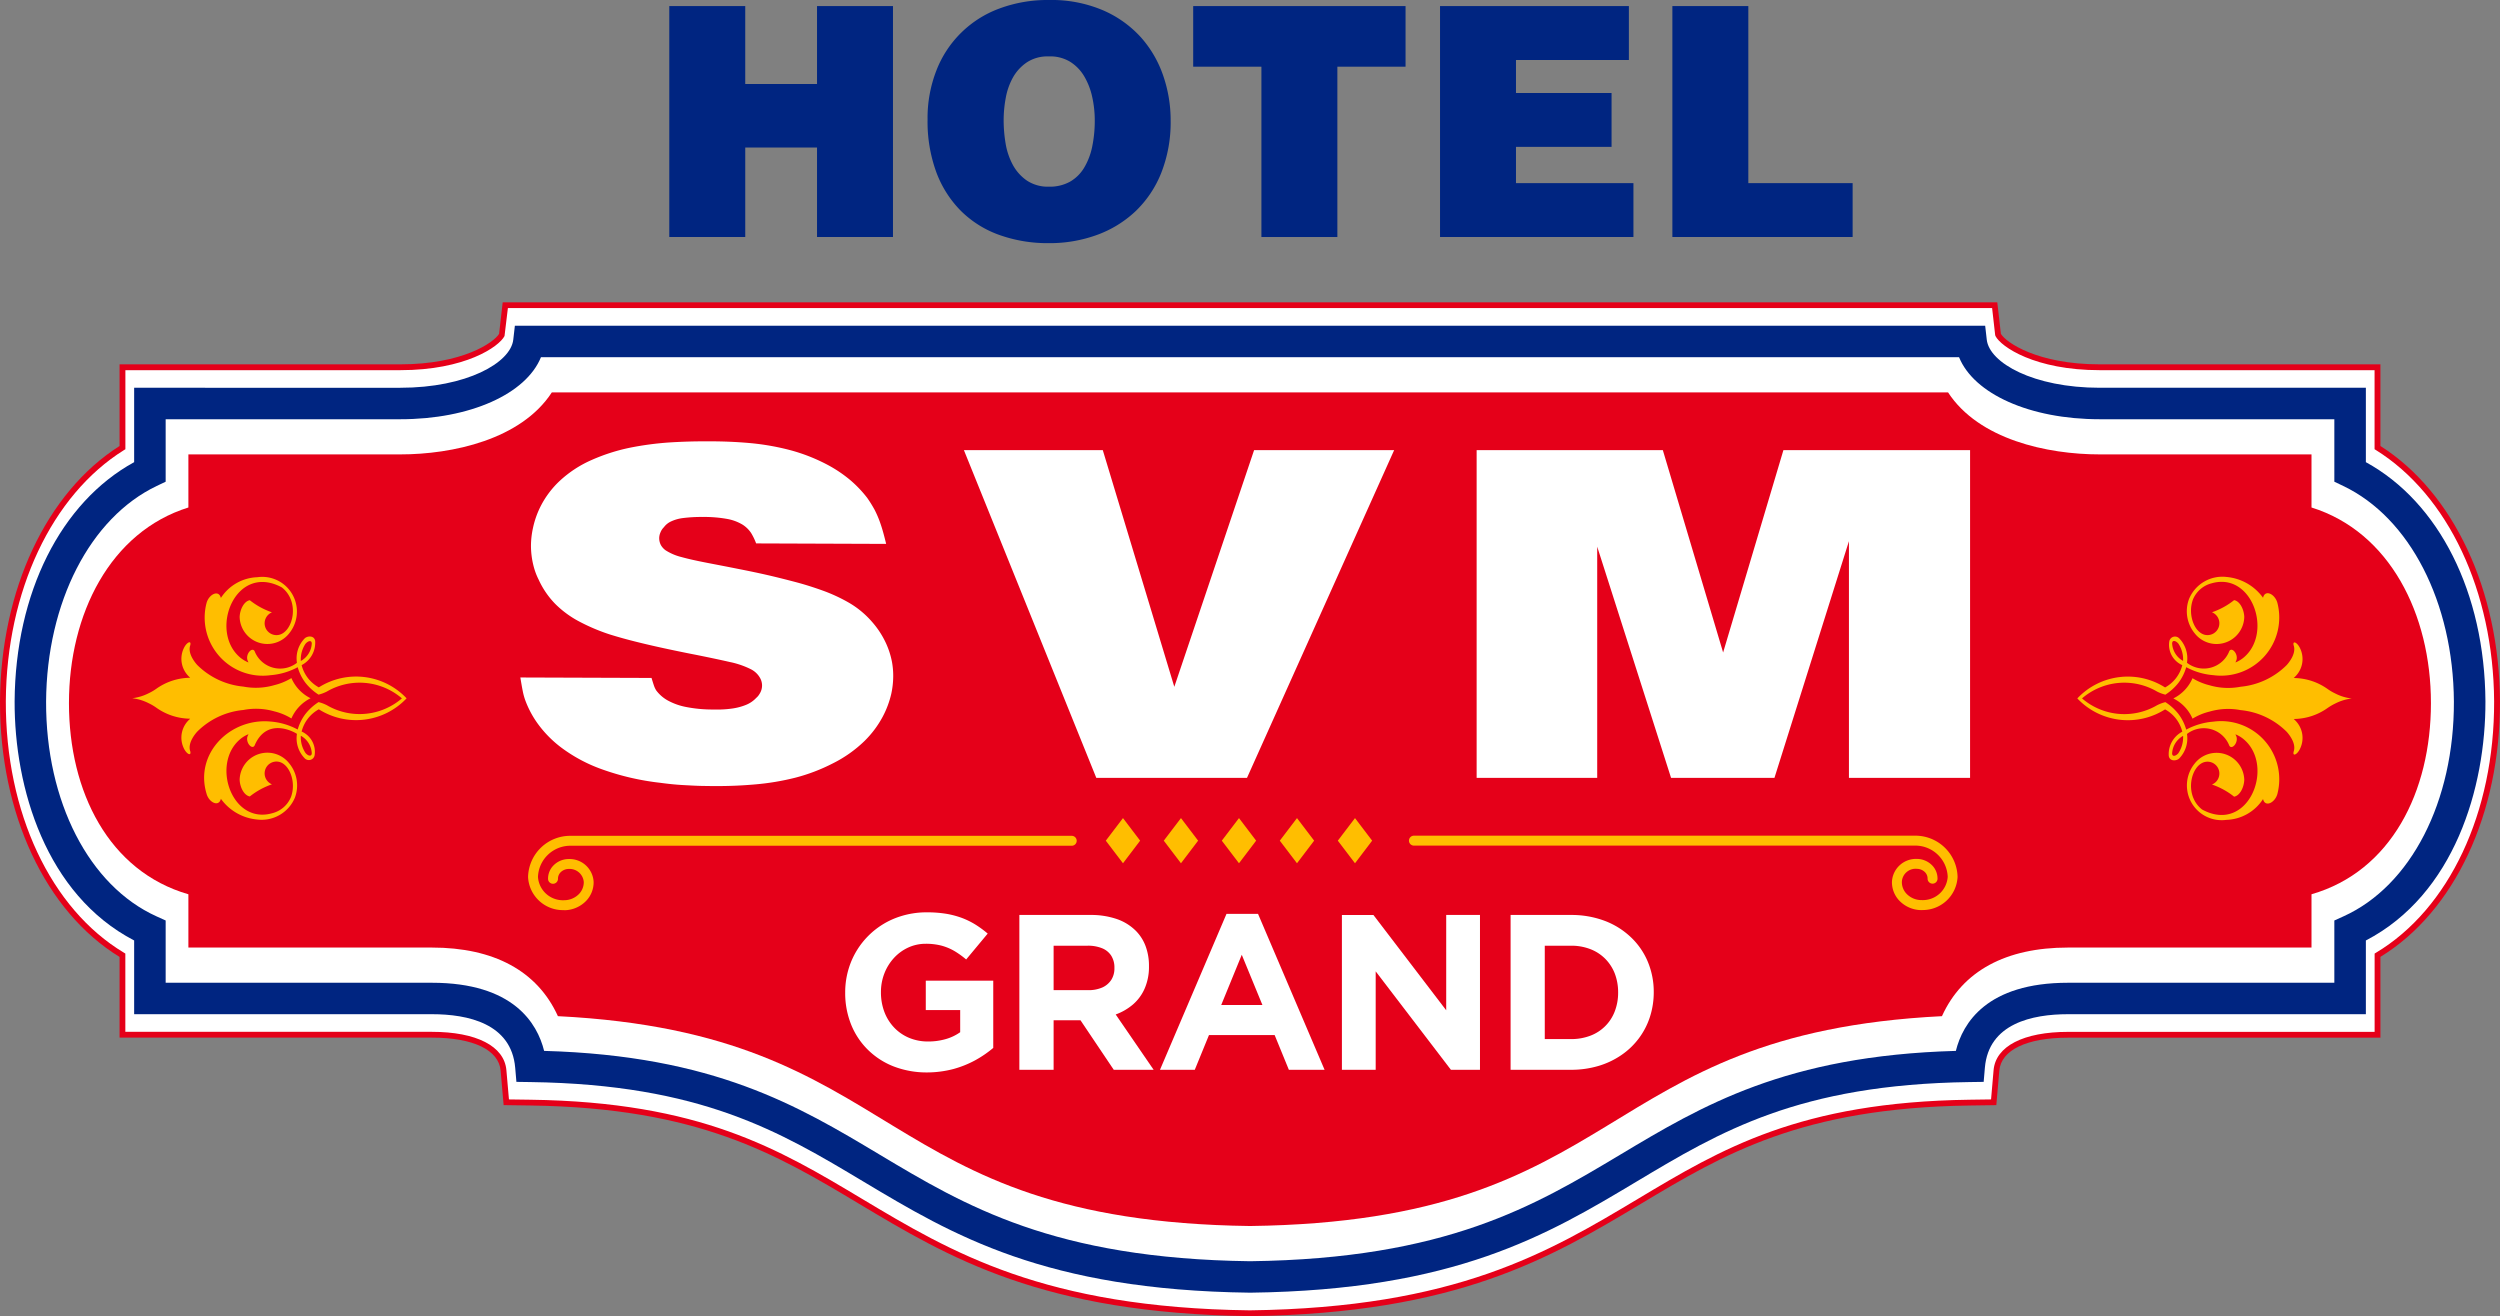
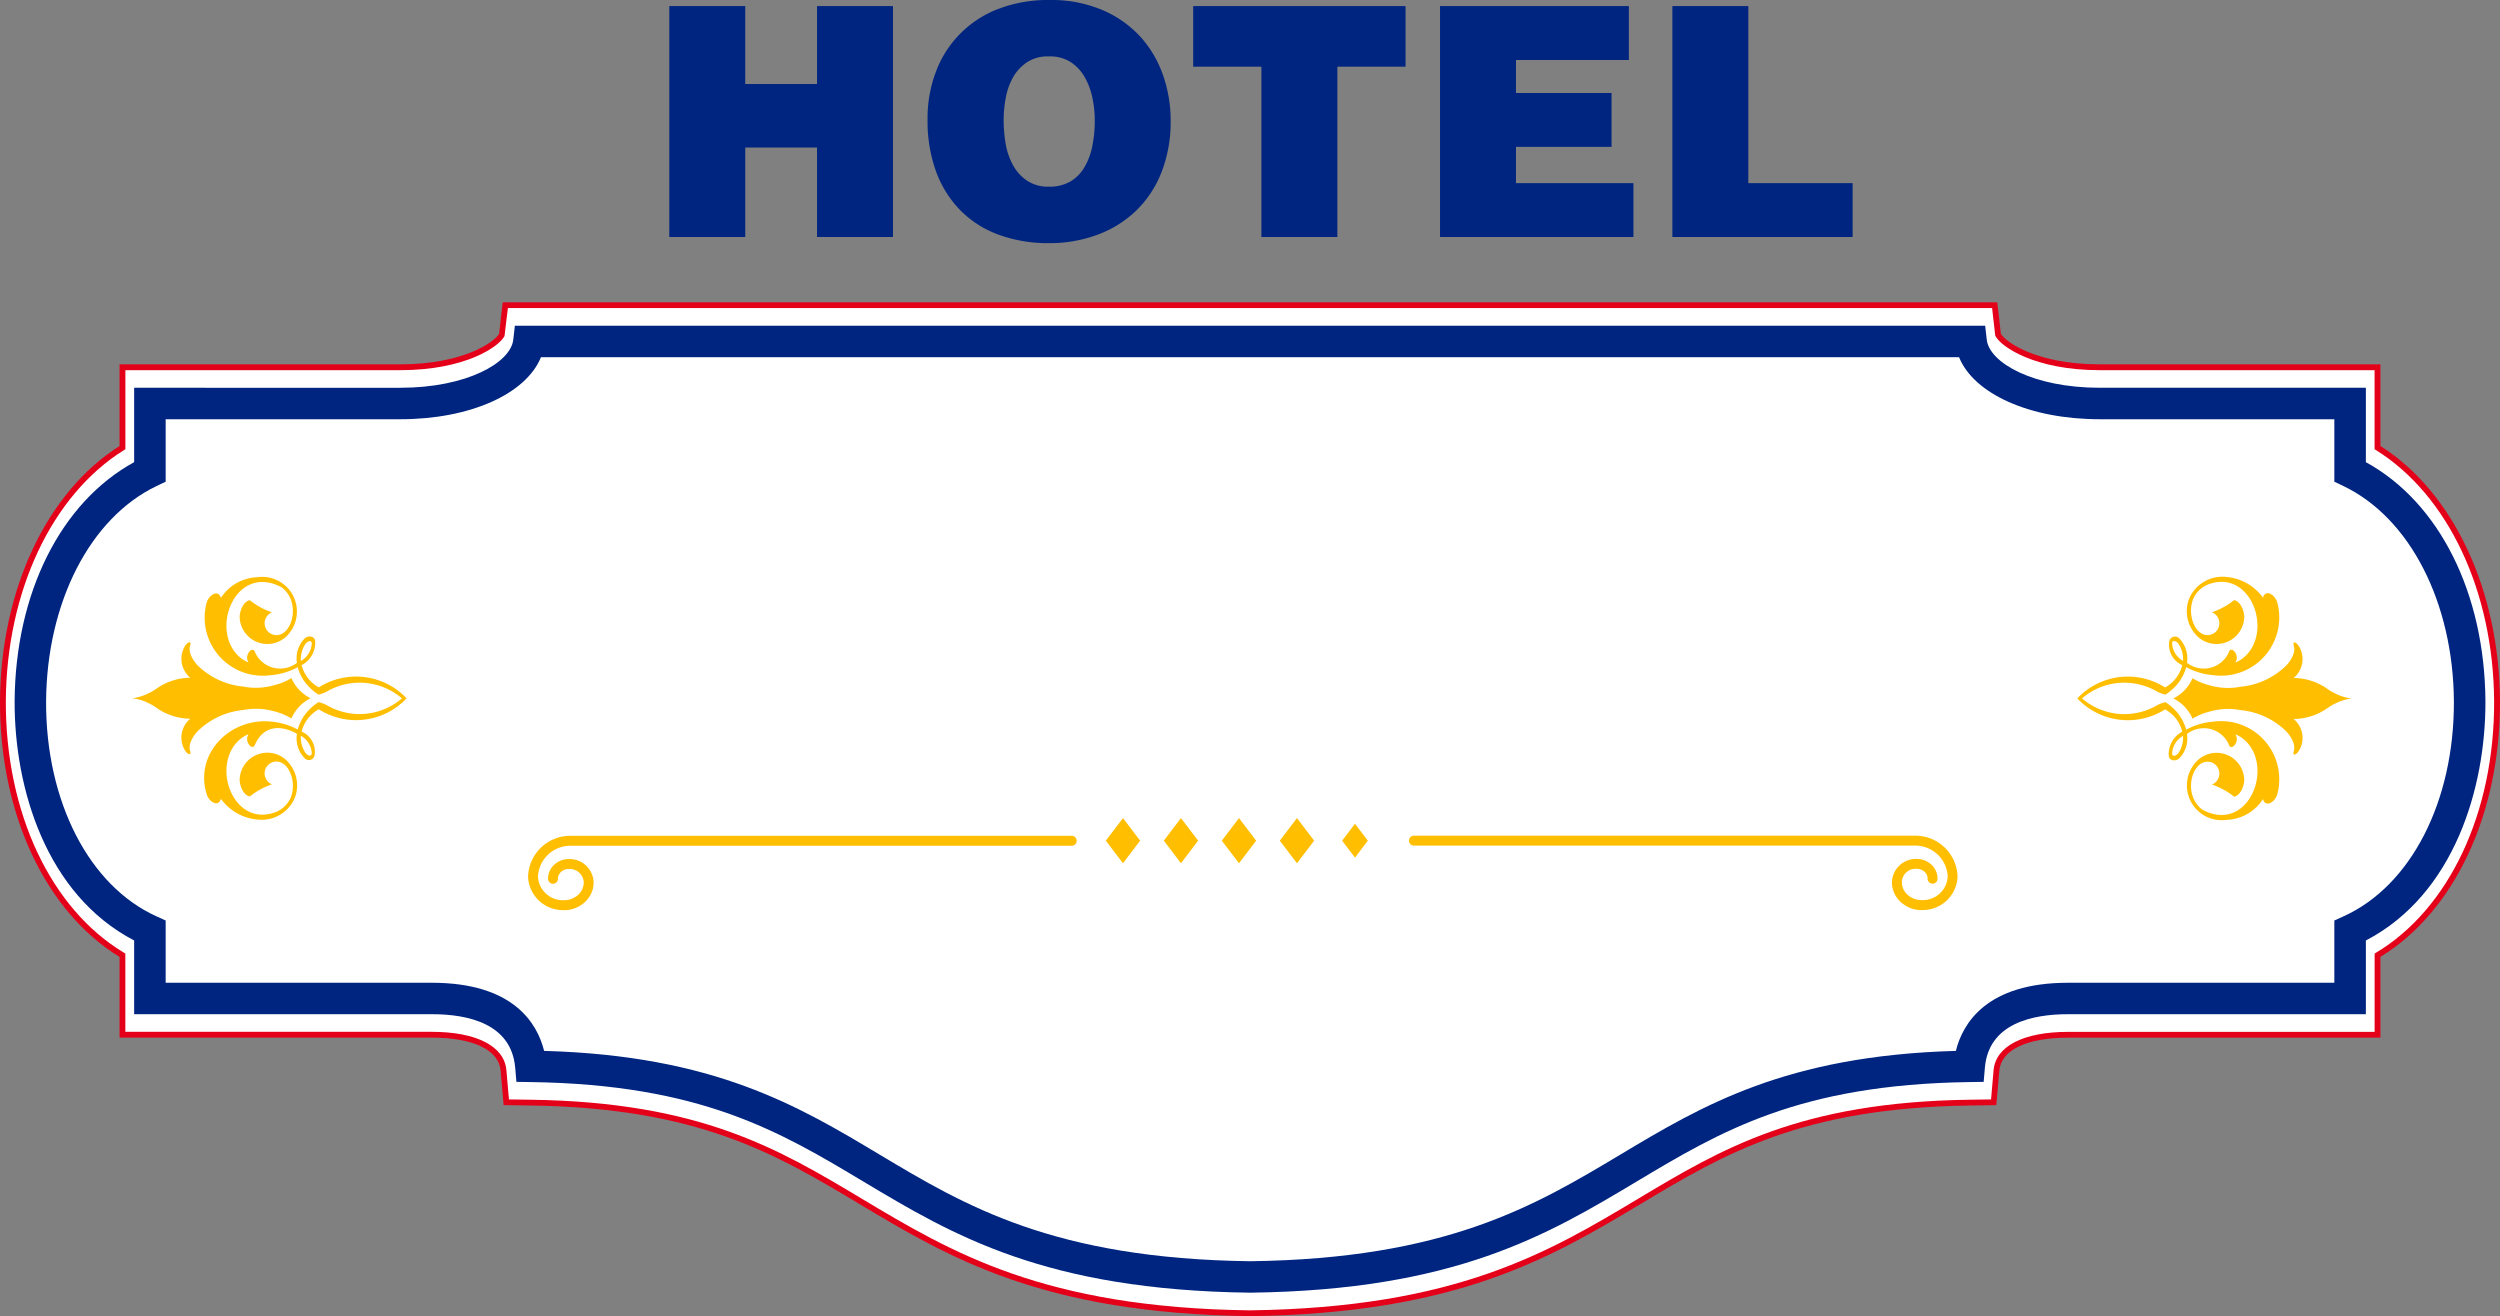
<svg xmlns="http://www.w3.org/2000/svg" id="Logo" width="182.467" height="96.061" viewBox="0 0 182.467 96.061">
  <rect x="0" y="0" width="182.467" height="96.061" fill="#808080" stroke="none" />
  <defs>
    <clipPath id="clip-path">
      <rect id="Rectangle_4496" data-name="Rectangle 4496" width="182.467" height="96.061" fill="none" />
    </clipPath>
  </defs>
  <g id="Group_1616" data-name="Group 1616" clip-path="url(#clip-path)">
    <path id="Path_1956" data-name="Path 1956" d="M36.842,18.293,36.6,20.449c-.335.653-2.664,2.374-7.419,2.374H8.9v5.864C3.609,31.987.229,39.055.175,47.19.149,55.436,3.528,62.516,8.9,65.736v5.806H31.485c3.134,0,5.089.973,5.23,2.6l.2,2.322,1.768.026c12.338.172,18.031,3.579,24.058,7.187,6.567,3.929,13.355,7.994,28.436,8.185,15.12-.191,21.909-4.256,28.475-8.185,6.027-3.608,11.72-7.015,24.058-7.187l1.768-.026.2-2.322c.14-1.632,2.094-2.6,5.229-2.6H173.49V65.736c5.374-3.221,8.754-10.3,8.727-18.535-.054-8.145-3.433-15.215-8.727-18.513V22.824H153.215c-4.755,0-7.084-1.722-7.419-2.374l-.246-2.156Z" transform="translate(0.038 3.982)" fill="#fff" />
    <path id="Path_1957" data-name="Path 1957" d="M91.217,92.117C76.075,91.925,69.261,87.846,62.67,83.9,56.665,80.307,51,76.915,38.717,76.744l-1.959-.028L36.539,74.2c-.129-1.509-2.005-2.41-5.018-2.41H8.726V65.9C3.314,62.586-.026,55.448,0,47.227c.054-8.113,3.394-15.234,8.726-18.619V22.649H29.215c4.556,0,6.843-1.6,7.213-2.227l.262-2.3H145.776l.262,2.3c.37.627,2.658,2.227,7.213,2.227H173.74v5.959c5.333,3.385,8.673,10.51,8.727,18.63.026,8.213-3.314,15.347-8.727,18.657v5.9h-22.8c-3.012,0-4.888.9-5.017,2.41l-.218,2.513-1.959.028c-12.28.17-17.948,3.563-23.95,7.155-6.594,3.946-13.408,8.026-28.583,8.218M37.147,76.3l1.576.022c12.393.172,18.11,3.593,24.162,7.215,6.546,3.918,13.31,7.967,28.332,8.158,15.055-.191,21.82-4.24,28.362-8.156,6.054-3.624,11.771-7.045,24.166-7.217l1.576-.022.184-2.13c.15-1.753,2.183-2.8,5.44-2.8h22.371V65.655l.1-.062c5.344-3.2,8.649-10.237,8.622-18.354-.051-8.026-3.357-15.05-8.626-18.333l-.1-.062V23.075H153.252c-4.738,0-7.209-1.711-7.608-2.49l-.023-.073-.223-1.968H37.069l-.246,2.04c-.4.781-2.869,2.491-7.608,2.491H9.152v5.769l-.1.062C3.783,32.189.477,39.21.425,47.23.4,55.351,3.7,62.388,9.048,65.593l.1.062v5.712h22.37c3.257,0,5.291,1.047,5.442,2.8Z" transform="translate(0 3.943)" fill="#e50019" />
-     <path id="Path_1958" data-name="Path 1958" d="M167.809,31.921V28.046H152.346c-3.816,0-8.822-1.084-11.064-4.526H39.377c-2.24,3.442-7.249,4.526-11.064,4.526H12.85v3.875C7.154,33.7,4.133,39.689,4.133,46.2c0,6.469,2.909,12.276,8.717,13.951V64.04h17.77c4.514,0,7.7,1.7,9.2,5.008C65.415,70.333,62.612,84,90.337,84.364c27.725-.362,24.907-14.031,50.5-15.316,1.5-3.31,4.686-5.008,9.2-5.008h17.772V60.151c5.808-1.674,8.717-7.481,8.717-13.951,0-6.511-3.021-12.5-8.717-14.279" transform="translate(0.9 5.119)" fill="#e50019" />
    <path id="Path_1959" data-name="Path 1959" d="M91.057,90.1c-15-.19-21.727-4.218-28.234-8.112-6.088-3.644-11.838-7.086-24.289-7.26L37.5,74.713l-.089-1.034c-.278-3.228-3.458-3.905-6.076-3.905H9.6V64.393C3.154,61.036.857,53.254.876,46.942.927,39.02,4.251,32.414,9.6,29.483v-5.43H29.023c4.85,0,8.057-1.823,8.248-3.51l.117-1.019H144.7l.116,1.019c.191,1.688,3.4,3.51,8.248,3.51h19.422v5.43c5.35,2.931,8.675,9.537,8.727,17.454.019,6.317-2.278,14.1-8.727,17.456v5.381H150.753c-2.618,0-5.8.677-6.074,3.905l-.089,1.034-1.039.015c-12.452.174-18.2,3.615-24.29,7.26-6.507,3.894-13.237,7.922-28.206,8.112M39.523,72.452C51.944,72.8,58.072,76.468,64,80.017c6.245,3.738,12.705,7.6,27.054,7.787,14.321-.183,20.78-4.049,27.027-7.787,5.93-3.549,12.057-7.217,24.48-7.565.5-2.016,2.248-4.973,8.19-4.973h19.434V62.935l.675-.306c4.914-2.225,8.075-8.379,8.051-15.68-.046-7.234-3.216-13.409-8.073-15.728l-.653-.312V26.35H153.061c-5.11,0-9.182-1.852-10.268-4.53H39.293c-1.086,2.678-5.158,4.53-10.27,4.53H11.9v4.559l-.654.312c-4.856,2.318-8.026,8.494-8.073,15.732-.023,7.3,3.138,13.451,8.051,15.676l.676.306v4.544H31.331c5.943,0,7.692,2.956,8.192,4.973" transform="translate(0.191 4.249)" fill="#002581" />
    <path id="Path_1960" data-name="Path 1960" d="M34.272,55.522a2.544,2.544,0,0,1-2.619-2.415A3.078,3.078,0,0,1,34.78,50.1H71.333a.362.362,0,0,1,0,.725H34.8A2.364,2.364,0,0,0,32.376,53.1a1.824,1.824,0,0,0,1.92,1.7,1.515,1.515,0,0,0,1.063-.443,1.241,1.241,0,0,0,.36-.879,1.037,1.037,0,0,0-1.1-.96.836.836,0,0,0-.591.245.659.659,0,0,0-.192.469.362.362,0,0,1-.725.011,1.377,1.377,0,0,1,.4-.985,1.566,1.566,0,0,1,1.1-.464h.027a1.759,1.759,0,0,1,1.8,1.673,1.956,1.956,0,0,1-.565,1.4,2.25,2.25,0,0,1-1.574.664Z" transform="translate(6.889 10.904)" fill="#ffbe00" />
    <path id="Path_1961" data-name="Path 1961" d="M67.48,49.376l-.94,1.235.94,1.236.938-1.236Z" transform="translate(14.483 10.747)" fill="#ffbe00" />
    <path id="Path_1962" data-name="Path 1962" d="M67.48,49.376l-.94,1.235.94,1.236.938-1.236Z" transform="translate(14.483 10.747)" fill="none" stroke="#ffbe00" stroke-width="0.5" />
    <path id="Path_1963" data-name="Path 1963" d="M121.876,55.522h-.033a2.25,2.25,0,0,1-1.574-.664,1.95,1.95,0,0,1-.564-1.4,1.755,1.755,0,0,1,1.8-1.673h.027a1.569,1.569,0,0,1,1.1.464,1.377,1.377,0,0,1,.4.985.361.361,0,0,1-.362.357h-.006a.363.363,0,0,1-.357-.368.659.659,0,0,0-.192-.469.836.836,0,0,0-.591-.245,1,1,0,0,0-1.095.96,1.235,1.235,0,0,0,.359.879,1.513,1.513,0,0,0,1.063.443h.024a1.821,1.821,0,0,0,1.9-1.7,2.369,2.369,0,0,0-2.438-2.276H84.816a.362.362,0,0,1,0-.725H121.35a3.082,3.082,0,0,1,3.145,3.011,2.544,2.544,0,0,1-2.619,2.415" transform="translate(18.382 10.904)" fill="#ffbe00" />
    <path id="Path_1964" data-name="Path 1964" d="M16.12,34.6a3.3,3.3,0,0,0-2.662,1.516c-.152-.638-.874-.264-1.046.367A4.239,4.239,0,0,0,17.09,41.75a4.992,4.992,0,0,0,1.976-.582,3.451,3.451,0,0,0,.57,1.145,3.862,3.862,0,0,0,.951.858,2.858,2.858,0,0,0,.609-.228,4.736,4.736,0,0,1,5.475.5,4.736,4.736,0,0,1-5.475.5,2.858,2.858,0,0,0-.609-.228,3.863,3.863,0,0,0-.951.86,3.424,3.424,0,0,0-.57,1.143,5,5,0,0,0-1.976-.583c-2.948-.282-5.57,2.326-4.677,5.269.172.632.894,1,1.046.368a3.676,3.676,0,0,0,2.662,1.515,2.632,2.632,0,0,0,2.737-1.591,2.541,2.541,0,0,0-.42-2.521,2.024,2.024,0,0,0-3.61,1.207c.019.543.323,1.148.742,1.22a5.372,5.372,0,0,1,1.616-.885.864.864,0,0,1,.513-1.643c.781.178,1.274,1.492.875,2.57a2.007,2.007,0,0,1-1.37,1.182c-2.946.839-4.466-3.582-2.356-5.388a2.216,2.216,0,0,1,.626-.38l-.056.121c-.209.493.38,1.118.532.632.894-1.977,2.8-.953,3.06-.777a2.086,2.086,0,0,0,.571,1.788.425.425,0,0,0,.721-.24,1.618,1.618,0,0,0-.95-1.718,2.565,2.565,0,0,1,1.255-1.624,5.068,5.068,0,0,0,6.406-.8,5.073,5.073,0,0,0-6.406-.8,2.561,2.561,0,0,1-1.255-1.623,1.854,1.854,0,0,0,.989-1.757c-.057-.416-.55-.392-.76-.2a2.086,2.086,0,0,0-.571,1.788,2,2,0,0,1-3.06-.777c-.152-.485-.742.139-.532.632l.056.119a2.243,2.243,0,0,1-.626-.377c-2.282-1.946-.324-6.93,3.06-5.1,1.349,1.056.817,3.235-.209,3.462a.864.864,0,0,1-.513-1.643,5.42,5.42,0,0,1-1.616-.884c-.419.069-.722.675-.742,1.219a2.024,2.024,0,0,0,3.61,1.207A2.531,2.531,0,0,0,16.12,34.6M20.092,47.46c-.018.264-.291.17-.457-.032a2.064,2.064,0,0,1-.342-1.257,1.553,1.553,0,0,1,.8,1.288m-.457-8c.166-.2.438-.3.457-.032a1.556,1.556,0,0,1-.8,1.288,2.056,2.056,0,0,1,.342-1.257" transform="translate(2.663 7.529)" fill="#ffbe00" />
    <path id="Path_1965" data-name="Path 1965" d="M12.154,46.435c-.2-.619.424-1.313.514-1.414a5.49,5.49,0,0,1,3.367-1.581,4.822,4.822,0,0,1,2.26.1,4.372,4.372,0,0,1,1.248.518,2.951,2.951,0,0,1,1.4-1.475,2.945,2.945,0,0,1-1.4-1.472,4.394,4.394,0,0,1-1.248.515,4.806,4.806,0,0,1-2.26.106,5.5,5.5,0,0,1-3.367-1.579c-.09-.1-.716-.8-.514-1.416.121-.416-.265-.259-.481.228a1.8,1.8,0,0,0,.481,2.116.808.808,0,0,1-.1.009,4.329,4.329,0,0,0-2.37.8,3.707,3.707,0,0,1-.547.321,3.569,3.569,0,0,1-1.21.37,3.564,3.564,0,0,1,1.21.371,3.6,3.6,0,0,1,.547.321,4.329,4.329,0,0,0,2.37.8.47.47,0,0,1,.1.01,1.794,1.794,0,0,0-.481,2.115c.216.486.6.644.481.226" transform="translate(1.726 8.38)" fill="#ffbe00" />
    <path id="Path_1966" data-name="Path 1966" d="M135.408,52.314a3.3,3.3,0,0,0,2.662-1.52c.152.639.873.264,1.046-.368a4.245,4.245,0,0,0-4.677-5.28,5.016,5.016,0,0,0-1.976.582,3.468,3.468,0,0,0-.57-1.146,3.876,3.876,0,0,0-.95-.861,2.81,2.81,0,0,0-.609.228,4.727,4.727,0,0,1-5.475-.5,4.728,4.728,0,0,1,5.475-.5,2.811,2.811,0,0,0,.609.228,3.876,3.876,0,0,0,.95-.861,3.445,3.445,0,0,0,.57-1.146,5,5,0,0,0,1.976.583,4.246,4.246,0,0,0,4.677-5.28c-.173-.634-.894-1.008-1.046-.369a3.678,3.678,0,0,0-2.662-1.518,2.633,2.633,0,0,0-2.737,1.6,2.55,2.55,0,0,0,.42,2.525A2.023,2.023,0,0,0,136.7,37.5c-.019-.546-.323-1.153-.742-1.223a5.338,5.338,0,0,1-1.616.886.865.865,0,0,1-.513,1.646c-.779-.177-1.274-1.494-.875-2.577a2.013,2.013,0,0,1,1.37-1.185c2.945-.841,4.468,3.591,2.356,5.4a2.284,2.284,0,0,1-.626.38l.056-.122c.209-.493-.38-1.119-.532-.633a2,2,0,0,1-3.059.779,2.1,2.1,0,0,0-.572-1.791.425.425,0,0,0-.721.24,1.621,1.621,0,0,0,.95,1.722,2.564,2.564,0,0,1-1.255,1.628,5.062,5.062,0,0,0-6.406.8,5.069,5.069,0,0,0,6.406.8,2.564,2.564,0,0,1,1.255,1.627,1.854,1.854,0,0,0-.988,1.76c.056.418.549.393.759.2a2.1,2.1,0,0,0,.572-1.792,2,2,0,0,1,3.059.779c.152.487.742-.14.532-.633l-.056-.121a2.226,2.226,0,0,1,.626.38c2.282,1.949.324,6.946-3.059,5.109-1.35-1.057-.818-3.243.208-3.47a.865.865,0,0,1,.513,1.646,5.393,5.393,0,0,1,1.616.886c.419-.069.722-.677.742-1.221a2.023,2.023,0,0,0-3.61-1.209,2.537,2.537,0,0,0,2.317,4.122m-3.972-12.89c.018-.267.291-.172.457.03a2.072,2.072,0,0,1,.342,1.26,1.561,1.561,0,0,1-.8-1.291m.457,8.023c-.166.2-.438.3-.457.03a1.561,1.561,0,0,1,.8-1.291,2.072,2.072,0,0,1-.342,1.26" transform="translate(27.102 7.525)" fill="#ffbe00" />
    <path id="Path_1967" data-name="Path 1967" d="M139.06,38.743c.2.62-.426,1.316-.514,1.417a5.493,5.493,0,0,1-3.368,1.584,4.8,4.8,0,0,1-2.259-.106,4.372,4.372,0,0,1-1.248-.518,2.954,2.954,0,0,1-1.4,1.477,2.954,2.954,0,0,1,1.4,1.477,4.336,4.336,0,0,1,1.248-.518,4.816,4.816,0,0,1,2.259-.107,5.512,5.512,0,0,1,3.368,1.584c.088.1.716.8.514,1.419-.122.419.265.261.48-.229a1.8,1.8,0,0,0-.48-2.12.6.6,0,0,1,.1-.009,4.324,4.324,0,0,0,2.37-.8,3.952,3.952,0,0,1,.547-.321,3.573,3.573,0,0,1,1.212-.371,3.542,3.542,0,0,1-1.212-.373,3.594,3.594,0,0,1-.547-.321,4.322,4.322,0,0,0-2.37-.8.556.556,0,0,1-.1-.01,1.8,1.8,0,0,0,.48-2.12c-.214-.488-.6-.645-.48-.228" transform="translate(28.354 8.38)" fill="#ffbe00" />
    <path id="Path_1968" data-name="Path 1968" d="M56.623,66.372a7.626,7.626,0,0,0,1.919-.245,7.43,7.43,0,0,0,1.612-.645,8.019,8.019,0,0,0,1.313-.9V59.673H56.543v2.147h2.511v1.615a3.432,3.432,0,0,1-1.073.508,4.579,4.579,0,0,1-1.276.17,3.554,3.554,0,0,1-1.386-.269,3.221,3.221,0,0,1-1.085-.748,3.4,3.4,0,0,1-.711-1.136,4.022,4.022,0,0,1-.253-1.431V60.5a3.736,3.736,0,0,1,.253-1.361,3.591,3.591,0,0,1,.694-1.119,3.264,3.264,0,0,1,1.035-.759,3.033,3.033,0,0,1,1.274-.28,4.554,4.554,0,0,1,1.158.135,3.844,3.844,0,0,1,.94.39,6.289,6.289,0,0,1,.866.621l1.572-1.889a7.47,7.47,0,0,0-.907-.665,5.7,5.7,0,0,0-1-.487,6.373,6.373,0,0,0-1.159-.3,8.832,8.832,0,0,0-1.391-.1,6.246,6.246,0,0,0-1.935.3,5.75,5.75,0,0,0-3.72,3.7,5.929,5.929,0,0,0-.289,1.841v.032a6.152,6.152,0,0,0,.433,2.317A5.4,5.4,0,0,0,52.32,64.72,5.54,5.54,0,0,0,54.2,65.934a6.681,6.681,0,0,0,2.422.438" transform="translate(11.027 11.902)" fill="#fff" />
    <path id="Path_1969" data-name="Path 1969" d="M63.6,60.332V57.087h2.478a2.716,2.716,0,0,1,1.048.181,1.429,1.429,0,0,1,.675.541,1.605,1.605,0,0,1,.237.893v.033a1.542,1.542,0,0,1-.224.837,1.521,1.521,0,0,1-.651.56,2.5,2.5,0,0,1-1.036.2ZM61.1,66.144H63.6V62.527h1.96l2.429,3.616H70.9l-2.769-4.037a4.074,4.074,0,0,0,1.271-.739,3.261,3.261,0,0,0,.847-1.163,3.942,3.942,0,0,0,.311-1.6v-.033a4.09,4.09,0,0,0-.248-1.455,3.138,3.138,0,0,0-.723-1.128,3.642,3.642,0,0,0-1.391-.852,5.8,5.8,0,0,0-1.914-.293H61.1Z" transform="translate(13.3 11.937)" fill="#fff" />
-     <path id="Path_1970" data-name="Path 1970" d="M74,61.428,75.5,57.764l1.506,3.664Zm-4.47,4.731H72.07l1.036-2.534H77.9l1.037,2.534h2.607L76.686,54.777h-2.3Z" transform="translate(15.133 11.922)" fill="#fff" />
    <path id="Path_1971" data-name="Path 1971" d="M80.435,66.144H82.9V58.959l5.49,7.184h2.122v-11.3H88.047V61.8l-5.313-6.956h-2.3Z" transform="translate(17.507 11.937)" fill="#fff" />
    <path id="Path_1972" data-name="Path 1972" d="M94.968,57.087a3.836,3.836,0,0,1,1.4.251,3.089,3.089,0,0,1,1.08.7,3.158,3.158,0,0,1,.7,1.075,3.828,3.828,0,0,1,.246,1.378v.032A3.766,3.766,0,0,1,98.14,61.9a3.049,3.049,0,0,1-1.777,1.757,3.888,3.888,0,0,1-1.4.245H93.04V57.087Zm-4.423,9.057h4.423a6.974,6.974,0,0,0,1.995-.283,5.908,5.908,0,0,0,1.666-.791A5.352,5.352,0,0,0,100.71,62.3a5.861,5.861,0,0,0,.284-1.807v-.033a5.7,5.7,0,0,0-.441-2.22,5.24,5.24,0,0,0-1.236-1.78,5.679,5.679,0,0,0-1.9-1.187,6.878,6.878,0,0,0-2.445-.43H90.545Z" transform="translate(19.708 11.937)" fill="#fff" />
    <path id="Path_1973" data-name="Path 1973" d="M57.888,33.939c-.144-.6-.28-1.095-.416-1.484a7.394,7.394,0,0,0-.432-1.016,9.312,9.312,0,0,0-.531-.854,8.6,8.6,0,0,0-1.237-1.3A9.641,9.641,0,0,0,53.7,28.215a12.994,12.994,0,0,0-2.768-1.106,17.9,17.9,0,0,0-2.948-.525q-1.509-.137-3.083-.13c-.949-.006-1.913.022-2.882.084a22.521,22.521,0,0,0-2.876.39,13.786,13.786,0,0,0-2.739.882,8.311,8.311,0,0,0-2.351,1.54,6.717,6.717,0,0,0-1.344,1.767,6.506,6.506,0,0,0-.6,1.672,6.178,6.178,0,0,0-.144,1.253,6,6,0,0,0,.2,1.557,4.824,4.824,0,0,0,.36.949,6.225,6.225,0,0,0,1.207,1.767A7.27,7.27,0,0,0,35.46,39.59a14.131,14.131,0,0,0,2.242.953c.611.192,1.287.379,2.014.559s1.473.351,2.214.509,1.431.3,2.07.423c.992.2,1.812.373,2.473.525a6.262,6.262,0,0,1,1.538.526,1.589,1.589,0,0,1,.67.632,1.113,1.113,0,0,1-.015,1.14,1.132,1.132,0,0,1-.267.328,2.069,2.069,0,0,1-.783.52,4.2,4.2,0,0,1-.942.247,7.383,7.383,0,0,1-.849.074c-.244,0-.4.011-.488,0a9.95,9.95,0,0,1-2.035-.18,4.56,4.56,0,0,1-1.365-.486,2.667,2.667,0,0,1-.827-.722,1.658,1.658,0,0,1-.173-.367c-.05-.147-.107-.328-.173-.548l-9.574-.034c.065.4.122.728.172.977a4.668,4.668,0,0,0,.173.649,7.078,7.078,0,0,0,.928,1.75,8.228,8.228,0,0,0,1.781,1.79,11.267,11.267,0,0,0,2.9,1.535,18.848,18.848,0,0,0,4.27.988c.582.079,1.136.136,1.661.164s.984.056,1.38.062.69.011.884.011q1.532.009,3.012-.124a18.256,18.256,0,0,0,2.9-.486,13.244,13.244,0,0,0,2.753-1.05,9.212,9.212,0,0,0,2.307-1.632,7.321,7.321,0,0,0,1.33-1.778,6.861,6.861,0,0,0,.619-1.654,6.183,6.183,0,0,0,.144-1.27,5.653,5.653,0,0,0-.094-1.085,5.926,5.926,0,0,0-.553-1.591,6.412,6.412,0,0,0-.885-1.3,6.653,6.653,0,0,0-1.746-1.439,11.952,11.952,0,0,0-1.862-.858c-.654-.236-1.33-.451-2.02-.632s-1.38-.356-2.071-.514-1.38-.3-2.07-.435c-.84-.169-1.61-.315-2.314-.452s-1.316-.27-1.826-.412a3.882,3.882,0,0,1-1.165-.492,1.189,1.189,0,0,1-.352-.388,1.092,1.092,0,0,1-.122-.492,1.068,1.068,0,0,1,.094-.433,1.09,1.09,0,0,1,.251-.379,1.346,1.346,0,0,1,.518-.418,2.871,2.871,0,0,1,.878-.248,10.53,10.53,0,0,1,1.409-.079,9.446,9.446,0,0,1,1.825.146,3.335,3.335,0,0,1,1.107.413,2.112,2.112,0,0,1,.626.61,4.48,4.48,0,0,1,.367.761Z" transform="translate(6.789 5.758)" fill="#fff" />
-     <path id="Path_1974" data-name="Path 1974" d="M89.178,26.983H78.956L73.133,44.256,67.914,26.983H57.777L67.439,50.9h11Z" transform="translate(12.576 5.873)" fill="#fff" />
    <path id="Path_1975" data-name="Path 1975" d="M124.525,26.983H110.9L106.5,41.75l-4.4-14.768H88.51V50.9h8.8V34.028L102.7,50.9h7.547l5.436-17.274V50.9h8.841Z" transform="translate(19.265 5.873)" fill="#fff" />
    <path id="Path_1976" data-name="Path 1976" d="M70.956,49.376l-.94,1.235.94,1.236.938-1.236Z" transform="translate(15.239 10.747)" fill="#ffbe00" />
    <path id="Path_1977" data-name="Path 1977" d="M70.956,49.376l-.94,1.235.94,1.236.938-1.236Z" transform="translate(15.239 10.747)" fill="none" stroke="#ffbe00" stroke-width="0.5" />
    <path id="Path_1978" data-name="Path 1978" d="M74.434,49.376l-.94,1.235.94,1.236.938-1.236Z" transform="translate(15.996 10.747)" fill="#ffbe00" />
    <path id="Path_1979" data-name="Path 1979" d="M74.434,49.376l-.94,1.235.94,1.236.938-1.236Z" transform="translate(15.996 10.747)" fill="none" stroke="#ffbe00" stroke-width="0.5" />
    <path id="Path_1980" data-name="Path 1980" d="M77.91,49.376l-.94,1.235.94,1.236.938-1.236Z" transform="translate(16.753 10.747)" fill="#ffbe00" />
    <path id="Path_1981" data-name="Path 1981" d="M77.91,49.376l-.94,1.235.94,1.236.938-1.236Z" transform="translate(16.753 10.747)" fill="none" stroke="#ffbe00" stroke-width="0.5" />
    <path id="Path_1982" data-name="Path 1982" d="M81.387,49.376l-.94,1.235.94,1.236.938-1.236Z" transform="translate(17.51 10.747)" fill="#ffbe00" />
-     <path id="Path_1983" data-name="Path 1983" d="M81.387,49.376l-.94,1.235.94,1.236.938-1.236Z" transform="translate(17.51 10.747)" fill="none" stroke="#ffbe00" stroke-width="0.5" />
    <path id="Path_1984" data-name="Path 1984" d="M40.117,17.219V.365h5.544V6.054H50.9V.365h5.544V17.219H50.9V10.688H45.661v6.531Z" transform="translate(8.732 0.079)" fill="#002581" />
    <path id="Path_1985" data-name="Path 1985" d="M64.462,0A9.594,9.594,0,0,1,68.4.75a8.007,8.007,0,0,1,2.771,1.977A8.164,8.164,0,0,1,72.8,5.536a9.976,9.976,0,0,1,.539,3.243,10.083,10.083,0,0,1-.681,3.827,7.929,7.929,0,0,1-1.879,2.809,8.15,8.15,0,0,1-2.819,1.732,10.044,10.044,0,0,1-3.5.6,10.487,10.487,0,0,1-3.629-.6,7.588,7.588,0,0,1-2.8-1.755,7.9,7.9,0,0,1-1.8-2.835,10.748,10.748,0,0,1-.634-3.826,9.535,9.535,0,0,1,.647-3.593,7.813,7.813,0,0,1,4.6-4.517A10.07,10.07,0,0,1,64.462,0m-.048,4.118a2.718,2.718,0,0,0-1.573.435,3.238,3.238,0,0,0-1.011,1.1,4.812,4.812,0,0,0-.528,1.5,8.966,8.966,0,0,0-.152,1.628,10.3,10.3,0,0,0,.14,1.673,5.025,5.025,0,0,0,.518,1.557,3.312,3.312,0,0,0,1.022,1.157,2.763,2.763,0,0,0,1.633.457,3.027,3.027,0,0,0,1.527-.362,2.87,2.87,0,0,0,1.033-1.018,4.894,4.894,0,0,0,.588-1.533A9.328,9.328,0,0,0,67.8,8.779a7.9,7.9,0,0,0-.188-1.71,5.058,5.058,0,0,0-.588-1.51,3.115,3.115,0,0,0-1.045-1.065,2.791,2.791,0,0,0-1.562-.375" transform="translate(12.103 0)" fill="#002581" />
    <path id="Path_1986" data-name="Path 1986" d="M71.52.365h15.5V4.789H82.043V17.22H76.5V4.789H71.52Z" transform="translate(15.567 0.079)" fill="#002581" />
    <path id="Path_1987" data-name="Path 1987" d="M86.316,17.219V.365H100.1V4.3H91.86V6.709h6.976v3.933H91.86v2.645h8.572v3.933Z" transform="translate(18.787 0.079)" fill="#002581" />
    <path id="Path_1988" data-name="Path 1988" d="M100.243,17.219V.365h5.544V13.286H113.4v3.933Z" transform="translate(21.818 0.079)" fill="#002581" />
  </g>
</svg>